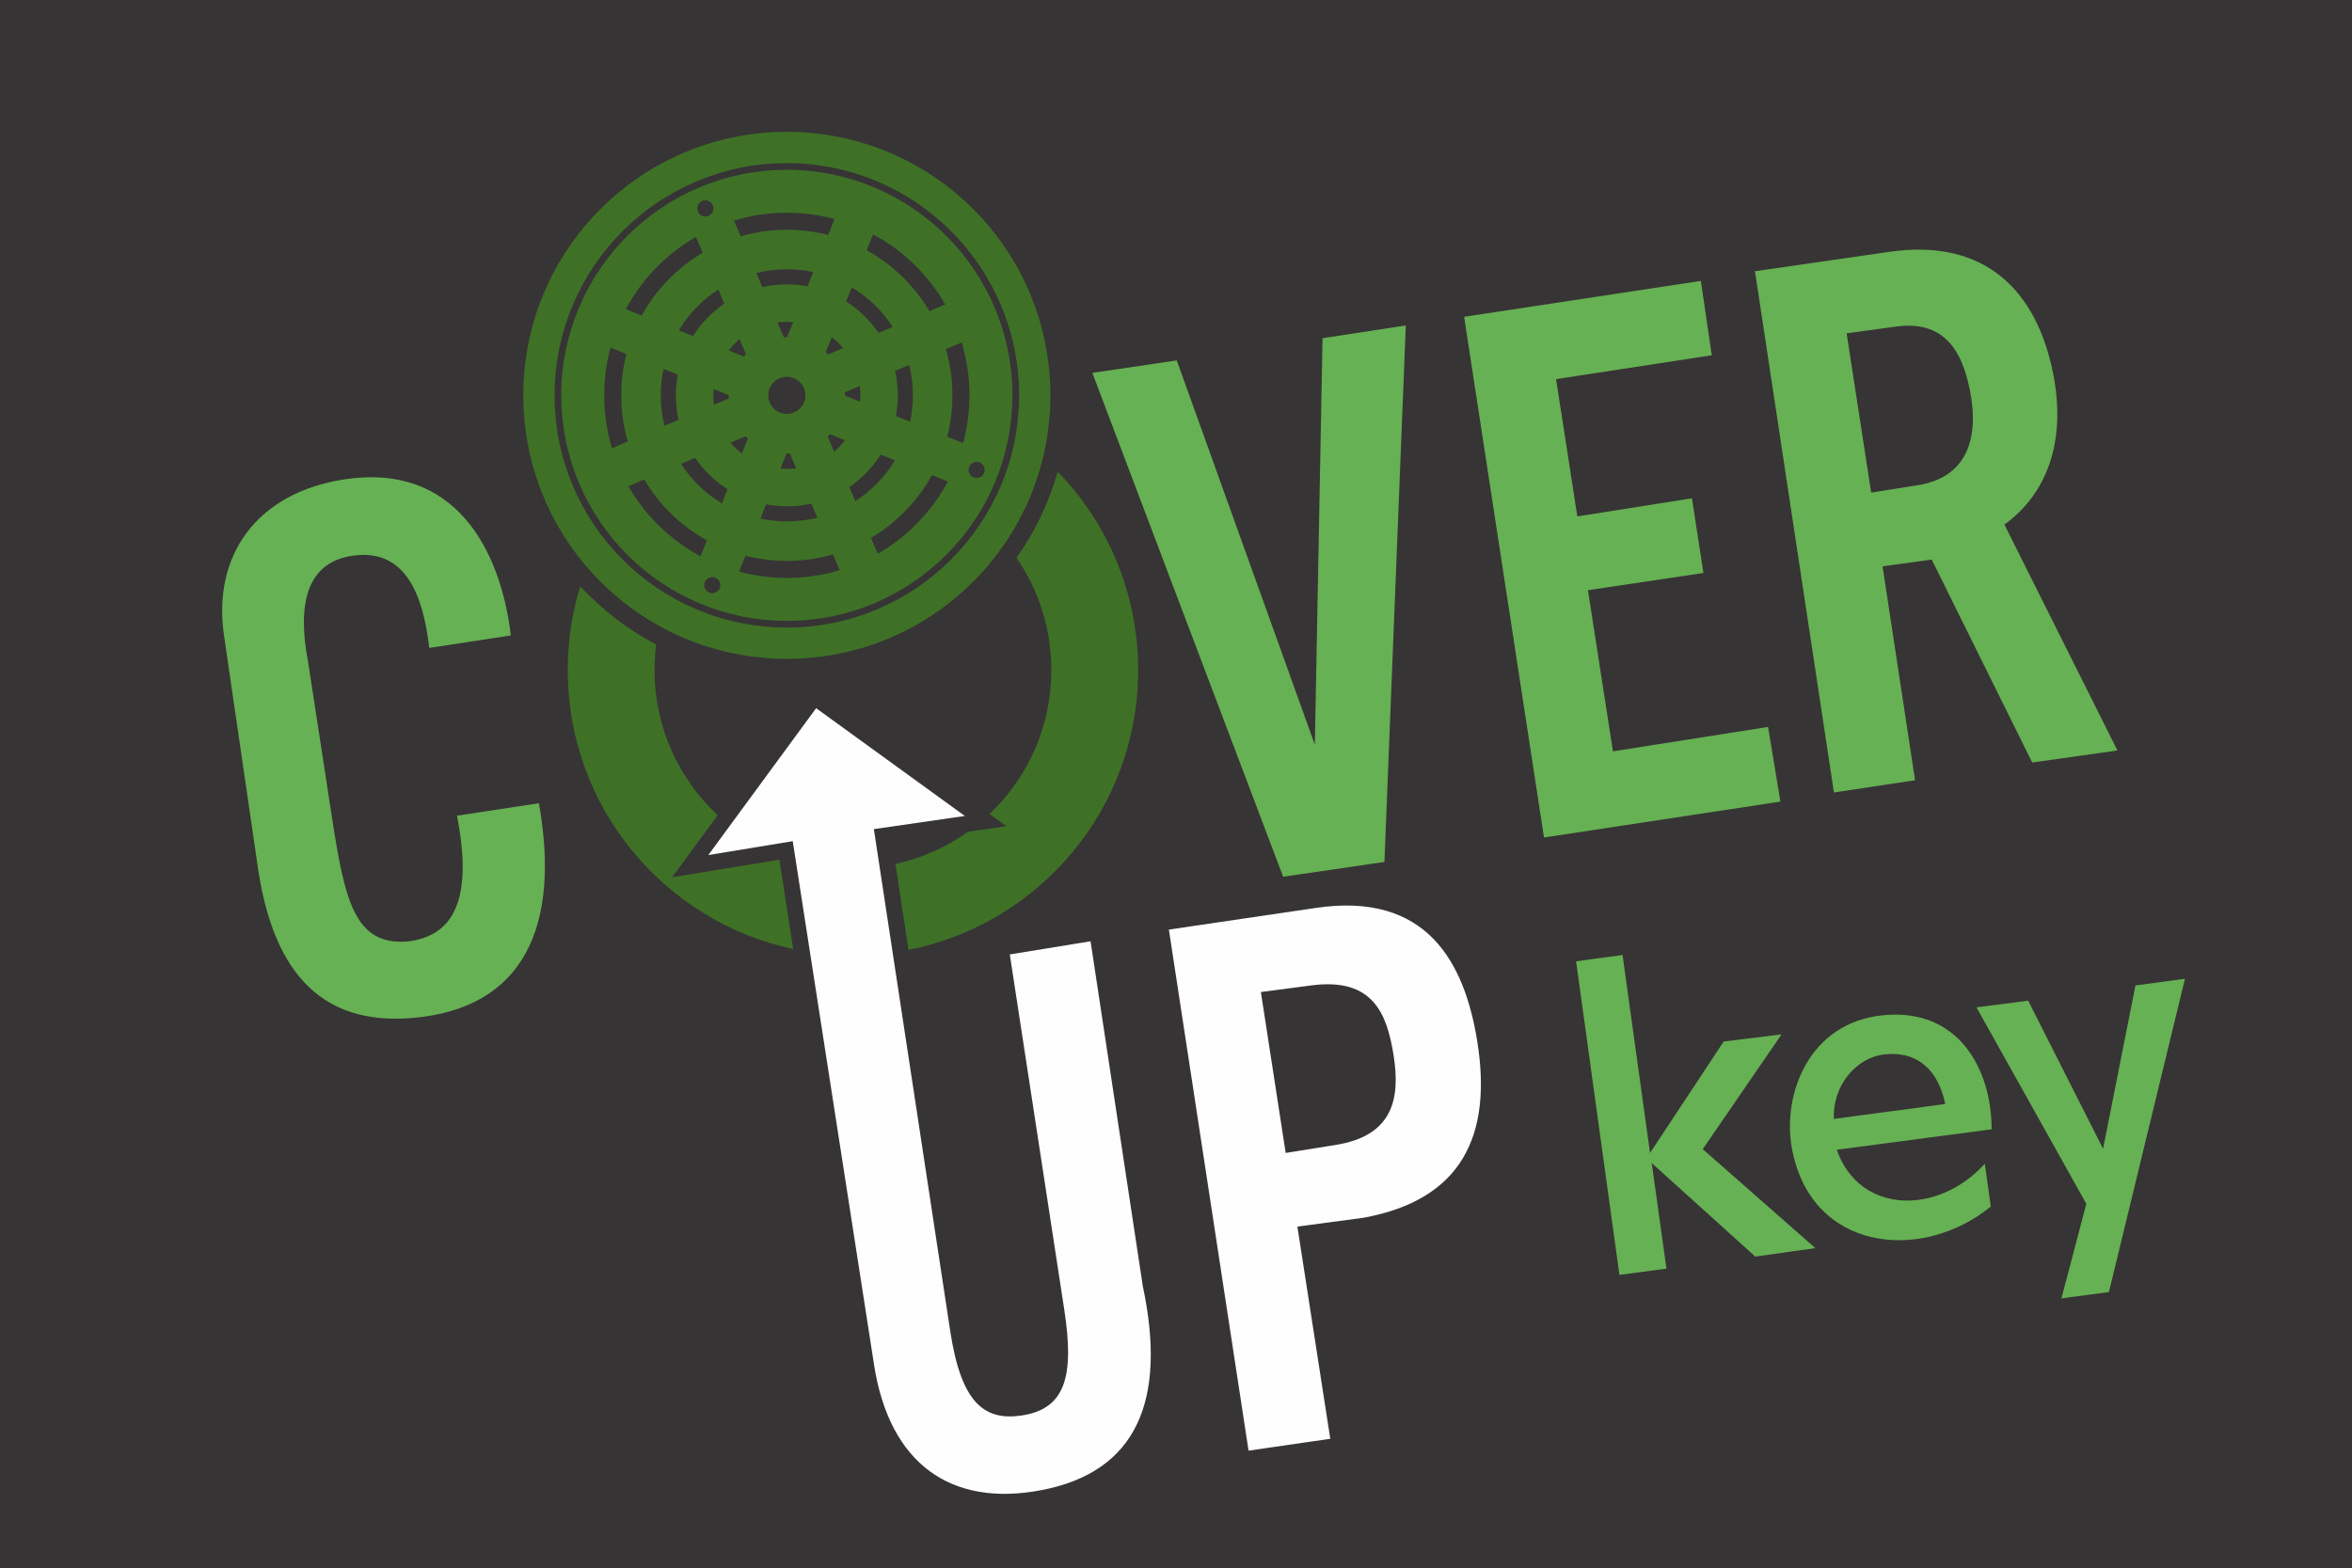
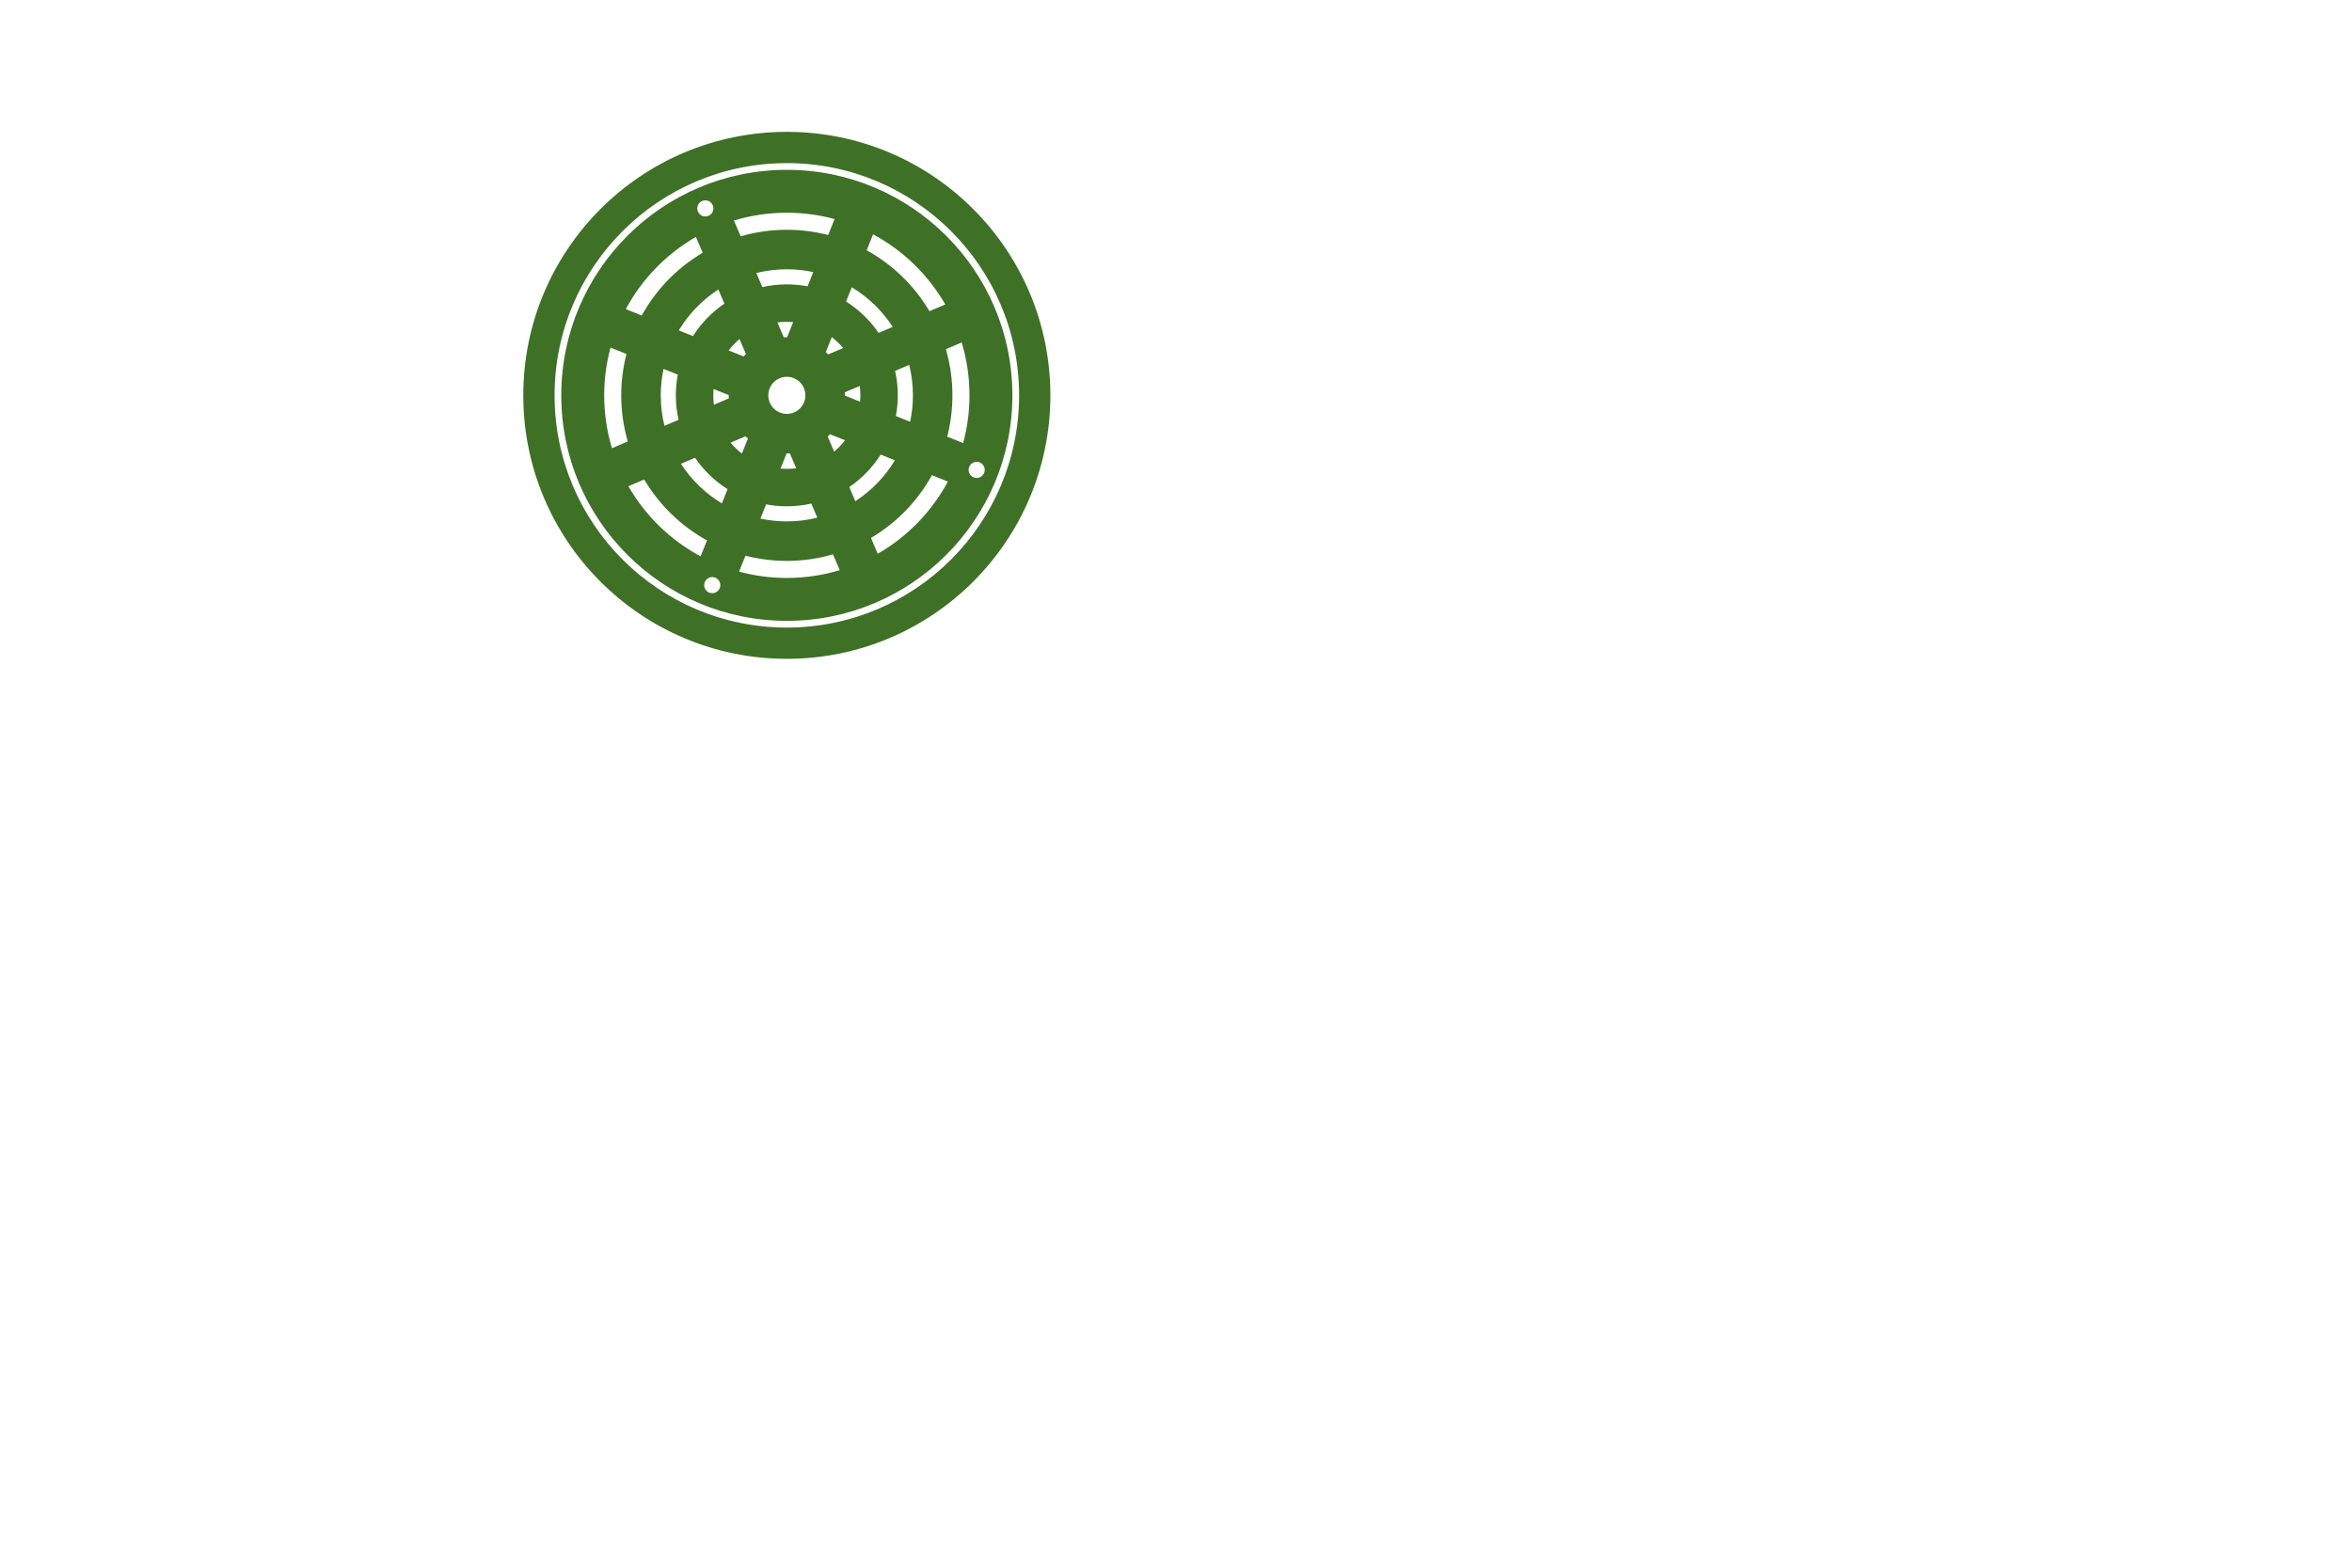
<svg xmlns="http://www.w3.org/2000/svg" xml:space="preserve" width="140.721mm" height="93.839mm" version="1.1" style="shape-rendering:geometricPrecision; text-rendering:geometricPrecision; image-rendering:optimizeQuality; fill-rule:evenodd; clip-rule:evenodd" viewBox="0 0 13368.39 8914.62">
  <defs>
    <style type="text/css">
   
    .fil3 {fill:#FEFEFE}
    .fil0 {fill:#373435}
    .fil4 {fill:#66B153}
    .fil5 {fill:#66B153}
    .fil1 {fill:#3E7126}
    .fil2 {fill:#3E7126}
   
  </style>
  </defs>
  <g id="Vrstva_x0020_1">
-     <rect class="fil0" y="-0" width="13368.39" height="8914.63" />
    <path class="fil1" d="M4472.22 749.59c827.27,0 1497.92,670.64 1497.92,1497.92 0,827.27 -670.65,1497.91 -1497.92,1497.91 -827.27,0 -1497.92,-670.64 -1497.92,-1497.91 0,-827.28 670.65,-1497.92 1497.92,-1497.92zm0 177.75c729.11,0 1320.16,591.06 1320.16,1320.16 0,729.1 -591.06,1320.15 -1320.16,1320.15 -729.11,0 -1320.16,-591.06 -1320.16,-1320.15 0,-729.11 591.06,-1320.16 1320.16,-1320.16zm0 38.15c708.03,0 1282,573.97 1282,1282.01 0,708.03 -573.97,1282 -1282,1282 -708.03,0 -1282,-573.97 -1282,-1282 0,-708.04 573.97,-1282.01 1282,-1282.01zm-463.2 265.18c25.33,0 45.85,-20.53 45.85,-45.86 0,-25.32 -20.52,-45.85 -45.85,-45.85 -25.33,0 -45.86,20.53 -45.86,45.85 0,25.33 20.53,45.86 45.86,45.86zm1509.74 1408.3c-17.91,17.91 -17.91,46.94 0,64.85 17.91,17.91 46.94,17.91 64.84,0 17.92,-17.91 17.92,-46.94 0,-64.85 -17.9,-17.91 -46.93,-17.91 -64.84,0zm-1438.01 655.06c-17.91,-17.91 -46.94,-17.91 -64.85,0 -17.91,17.91 -17.91,46.94 0,64.85 17.91,17.91 46.94,17.91 64.85,0 17.91,-17.91 17.91,-46.94 0,-64.85zm391.47 -2084.66c93.91,0 184.88,12.55 271.39,35.92l-36.39 90.6c-75.12,-19.3 -153.86,-29.57 -235,-29.57 -91.04,0 -179.05,12.95 -262.31,37.09l-38.31 -89.76c95.17,-28.75 196.08,-44.27 300.62,-44.27zm490.17 122.84c171.22,91.87 313.69,230.36 410.4,398.52l-89.93 38.39c-85.73,-144.93 -209.16,-264.9 -356.85,-346.33l36.38 -90.58zm503.69 614.65c28.75,95.17 44.27,196.08 44.27,300.63 0,93.91 -12.54,184.87 -35.92,271.38l-90.6 -36.39c19.31,-75.12 29.58,-153.85 29.58,-234.99 0,-91.05 -12.96,-179.06 -37.09,-262.32l89.76 -38.31zm-78.56 790.8c-91.87,171.22 -230.37,313.69 -398.53,410.4l-38.38 -89.94c144.92,-85.72 264.89,-209.16 346.33,-356.85l90.58 36.39zm-614.66 503.69c-95.17,28.75 -196.08,44.27 -300.62,44.27 -93.91,0 -184.88,-12.55 -271.39,-35.92l36.39 -90.6c75.12,19.3 153.86,29.57 235,29.57 91.04,0 179.05,-12.95 262.31,-37.09l38.31 89.76zm-790.79 -78.56c-171.22,-91.88 -313.69,-230.37 -410.41,-398.53l89.94 -38.39c85.73,144.93 209.16,264.9 356.85,346.33l-36.38 90.59zm-503.69 -614.66c-28.75,-95.17 -44.27,-196.08 -44.27,-300.62 0,-93.92 12.53,-184.89 35.91,-271.39l90.6 36.39c-19.31,75.11 -29.57,153.85 -29.57,235 0,91.04 12.96,179.05 37.09,262.31l-89.76 38.31zm78.56 -790.8c91.88,-171.21 230.37,-313.69 398.53,-410.4l38.38 89.94c-144.92,85.72 -264.89,209.16 -346.33,356.85l-90.58 -36.39zm915.29 -226.43c51.56,0 101.83,5.49 150.3,15.84l-32.55 81.01c-38.15,-7.21 -77.5,-11.02 -117.75,-11.02 -47.79,0 -94.33,5.34 -139.08,15.42l-34.19 -80.1c55.49,-13.78 113.51,-21.14 173.27,-21.14zm369.23 102.35c93.56,56.36 173.18,133.51 232.51,225.03l-80.27 34.26c-48.67,-71.36 -111.6,-132.22 -184.71,-178.46l32.47 -80.83zm326.23 440.99c13.78,55.48 21.15,113.51 21.15,173.27 0,51.56 -5.49,101.82 -15.85,150.3l-81.01 -32.55c7.21,-38.15 11.03,-77.51 11.03,-117.75 0,-47.79 -5.35,-94.33 -15.42,-139.08l80.09 -34.19zm-81.21 542.5c-56.35,93.56 -133.5,173.18 -225.02,232.51l-34.27 -80.27c71.36,-48.68 132.22,-111.6 178.47,-184.71l80.83 32.47zm-440.98 326.23c-55.49,13.78 -113.51,21.14 -173.27,21.14 -51.56,0 -101.83,-5.49 -150.3,-15.84l32.54 -81.01c38.16,7.21 77.51,11.02 117.76,11.02 47.79,0 94.32,-5.34 139.08,-15.42l34.19 80.1zm-542.5 -81.21c-93.57,-56.36 -173.19,-133.51 -232.52,-225.03l80.27 -34.26c48.68,71.36 111.61,132.22 184.72,178.46l-32.47 80.83zm-326.23 -440.99c-13.79,-55.48 -21.15,-113.51 -21.15,-173.26 0,-51.57 5.49,-101.83 15.84,-150.31l81.01 32.55c-7.2,38.15 -11.02,77.51 -11.02,117.76 0,47.78 5.35,94.32 15.42,139.07l-80.09 34.19zm81.21 -542.5c56.36,-93.56 133.5,-173.18 225.02,-232.51l34.27 80.27c-71.36,48.68 -132.22,111.6 -178.47,184.71l-80.83 -32.47zm614.25 -48.77c12.16,0 24.19,0.55 36.08,1.57l-34.57 86.06 -1.51 -0.02c-5.79,0 -11.54,0.15 -17.26,0.45l-36.15 -84.67c17.49,-2.23 35.31,-3.38 53.41,-3.38zm255.41 87.1c23.66,18.3 45.31,39.08 64.56,61.96l-85.29 36.4c-4.41,-4.45 -8.93,-8.77 -13.58,-12.96l34.31 -85.4zm159.22 277.5c2.22,17.49 3.38,35.31 3.38,53.41 0,12.15 -0.55,24.19 -1.57,36.08l-86.06 -34.57 0.02 -1.51c0,-5.79 -0.15,-11.55 -0.45,-17.26l84.67 -36.15zm-83.73 308.81c-18.3,23.67 -39.08,45.31 -61.95,64.57l-36.4 -85.29c4.45,-4.41 8.77,-8.94 12.96,-13.58l85.39 34.3zm-277.5 159.22c-17.48,2.23 -35.31,3.38 -53.4,3.38 -12.16,0 -24.19,-0.55 -36.08,-1.57l34.57 -86.06 1.51 0.02c5.79,0 11.54,-0.15 17.26,-0.45l36.14 84.67zm-308.81 -83.72c-23.66,-18.3 -45.31,-39.08 -64.56,-61.96l85.29 -36.4c4.4,4.45 8.93,8.77 13.58,12.96l-34.3 85.4zm-159.22 -277.5c-2.23,-17.49 -3.38,-35.31 -3.38,-53.4 0,-12.16 0.55,-24.2 1.57,-36.09l86.06 34.57 -0.02 1.52c0,5.79 0.15,11.54 0.45,17.25l-84.67 36.15zm83.73 -308.81c18.3,-23.67 39.08,-45.31 61.95,-64.57l36.4 85.29c-4.45,4.41 -8.77,8.94 -12.96,13.58l-85.39 -34.3zm330.9 150.01c58.22,0 105.4,47.19 105.4,105.4 0,58.21 -47.19,105.39 -105.4,105.39 -58.22,0 -105.4,-47.19 -105.4,-105.39 0,-58.22 47.19,-105.4 105.4,-105.4z" />
-     <path class="fil2" d="M5089.49 4911.45c151.05,-32.97 290.82,-96.13 412.57,-182.98l218.15 -31.54 -95.76 -69.41c216.32,-205.47 351.22,-495.86 351.22,-817.76 0,-237 -73.18,-456.88 -198.07,-638.4 104.17,-146.93 184.14,-312.21 234.14,-490.04 283.06,291.86 457.37,689.77 457.37,1128.45 0,787.25 -561.17,1443.33 -1305.3,1590.29l-74.33 -488.61zm-581 483.74c-732.33,-156.06 -1281.64,-806.55 -1281.64,-1585.43 0,-165.92 24.98,-326 71.29,-476.73 123.4,133.38 269.23,245.7 431.52,330.96 -6.17,47.72 -9.36,96.38 -9.36,145.78 0,325.52 137.98,618.77 358.57,824.61l-259.16 353.16 609.89 -100.33 78.88 507.99z" />
-     <path class="fil3" d="M4505.8 4782.02l-479.79 78.93 612.73 -834.97 845.35 612.73 -517.18 74.77 434.09 2853.83c61.43,403.82 190.38,511.57 405.02,479.79 253.67,-37.55 300.25,-228.94 243.02,-602.33l-309.48 -2018.87 459.03 -74.77 297.01 1960.71c138.3,651.32 -36.21,1054.93 -573.26,1158.98 -518.71,100.5 -867.21,-150.92 -954.35,-712.14l-462.18 -2976.65zm2974.34 379.32l-836.44 123.34 452.91 2962.22 464.47 -67.46 -186.94 -1206.47 375.82 -50.11c560.73,-102.21 730.18,-469.38 647.56,-996.4 -72.36,-461.57 -292.05,-857.34 -917.38,-765.12zm-26.8 440.66l-286.72 37.72 140.96 914.67 283.85 -45.46c321.59,-51.51 370.16,-256.56 329.35,-510.56 -37.24,-231.78 -113.94,-442.89 -467.44,-396.37z" />
-     <path class="fil4" d="M9222.27 5429.23l-263.98 35.65 246.23 1782.77 267.33 -35.57 -83.75 -600.19 588.69 531.8 341.36 -48.1 -639.92 -562.66 447.75 -652.41 -328.71 40.39 -418.7 633.64 -156.29 -1125.35zm2636.03 1414.26l-624.48 -1116.79 293.97 -37.9 425.7 841.82 184.15 -928.58 281.26 -37.59 -432.1 1780.87 -269.95 35.98 141.45 -537.8zm-577.08 -227.95c-261.94,291.81 -711.61,291.47 -841.24,-79.16l880.03 -116.4c0,-343.1 -188.54,-688.95 -613.07,-648.77 -428.63,40.56 -575.55,453.46 -523.06,751.21 104.62,593.39 737.58,658.29 1131.47,336.8l-34.14 -243.67zm-857.61 -254.51l632.66 -84.82c-37.55,-185.95 -152.68,-303.59 -345.26,-281.9 -164.6,18.52 -296.41,181.46 -287.4,366.72z" />
-     <path class="fil5" d="M2024.54 3156.75c276.71,-28 380.34,217.4 415.16,526.67l463.79 -71.01c-57.84,-488.13 -317,-979.48 -937.72,-888.44 -518.35,76.03 -757.23,445.4 -692.78,886.99l195.66 1340.63c104.52,677.34 444.81,869.51 869.25,835.96 648.09,-51.21 847.69,-533.12 725.09,-1221.19l-465.32 70.73c76.63,397.16 28.04,676.14 -275.37,714.52 -308.83,27.35 -362.88,-231.57 -437.7,-718.87l-134.35 -875.02c-59.77,-315.07 -14.7,-571.71 274.29,-600.95zm7950.44 -1614.89l448.8 2963.23 461.14 -69.33 -184.75 -1216.13 279.45 -38.42 571.23 1153.61 484.24 -68.35 -642.35 -1284.31c239.24,-172.51 356.72,-471.58 274.59,-870.09 -91.18,-442.41 -369.95,-761.09 -928.65,-680.44l-763.7 110.23zm802.07 314.59l-281.05 38.53 139.38 905.39 265.56 -42.09c272.41,-43.19 354.04,-257.43 294.21,-547.15 -41.83,-202.58 -135.97,-393.35 -418.1,-354.68zm-3483.84 3127.84l-1084.52 -2864.55 479.94 -70.73 784.77 2184.78 43.79 -2311.09 473.21 -72.41 -121.57 3049.88 -575.62 84.11zm1482.63 -223.09l-453.92 -2960.24 1345.42 -204.1 62.04 422.89 -884.96 135.53 120.83 780.47 651.48 -102.87 65.31 424.52 -656.38 97.97 142.05 915.99 881.71 -138.78 70.2 424.52 -1343.78 204.1z" />
  </g>
</svg>